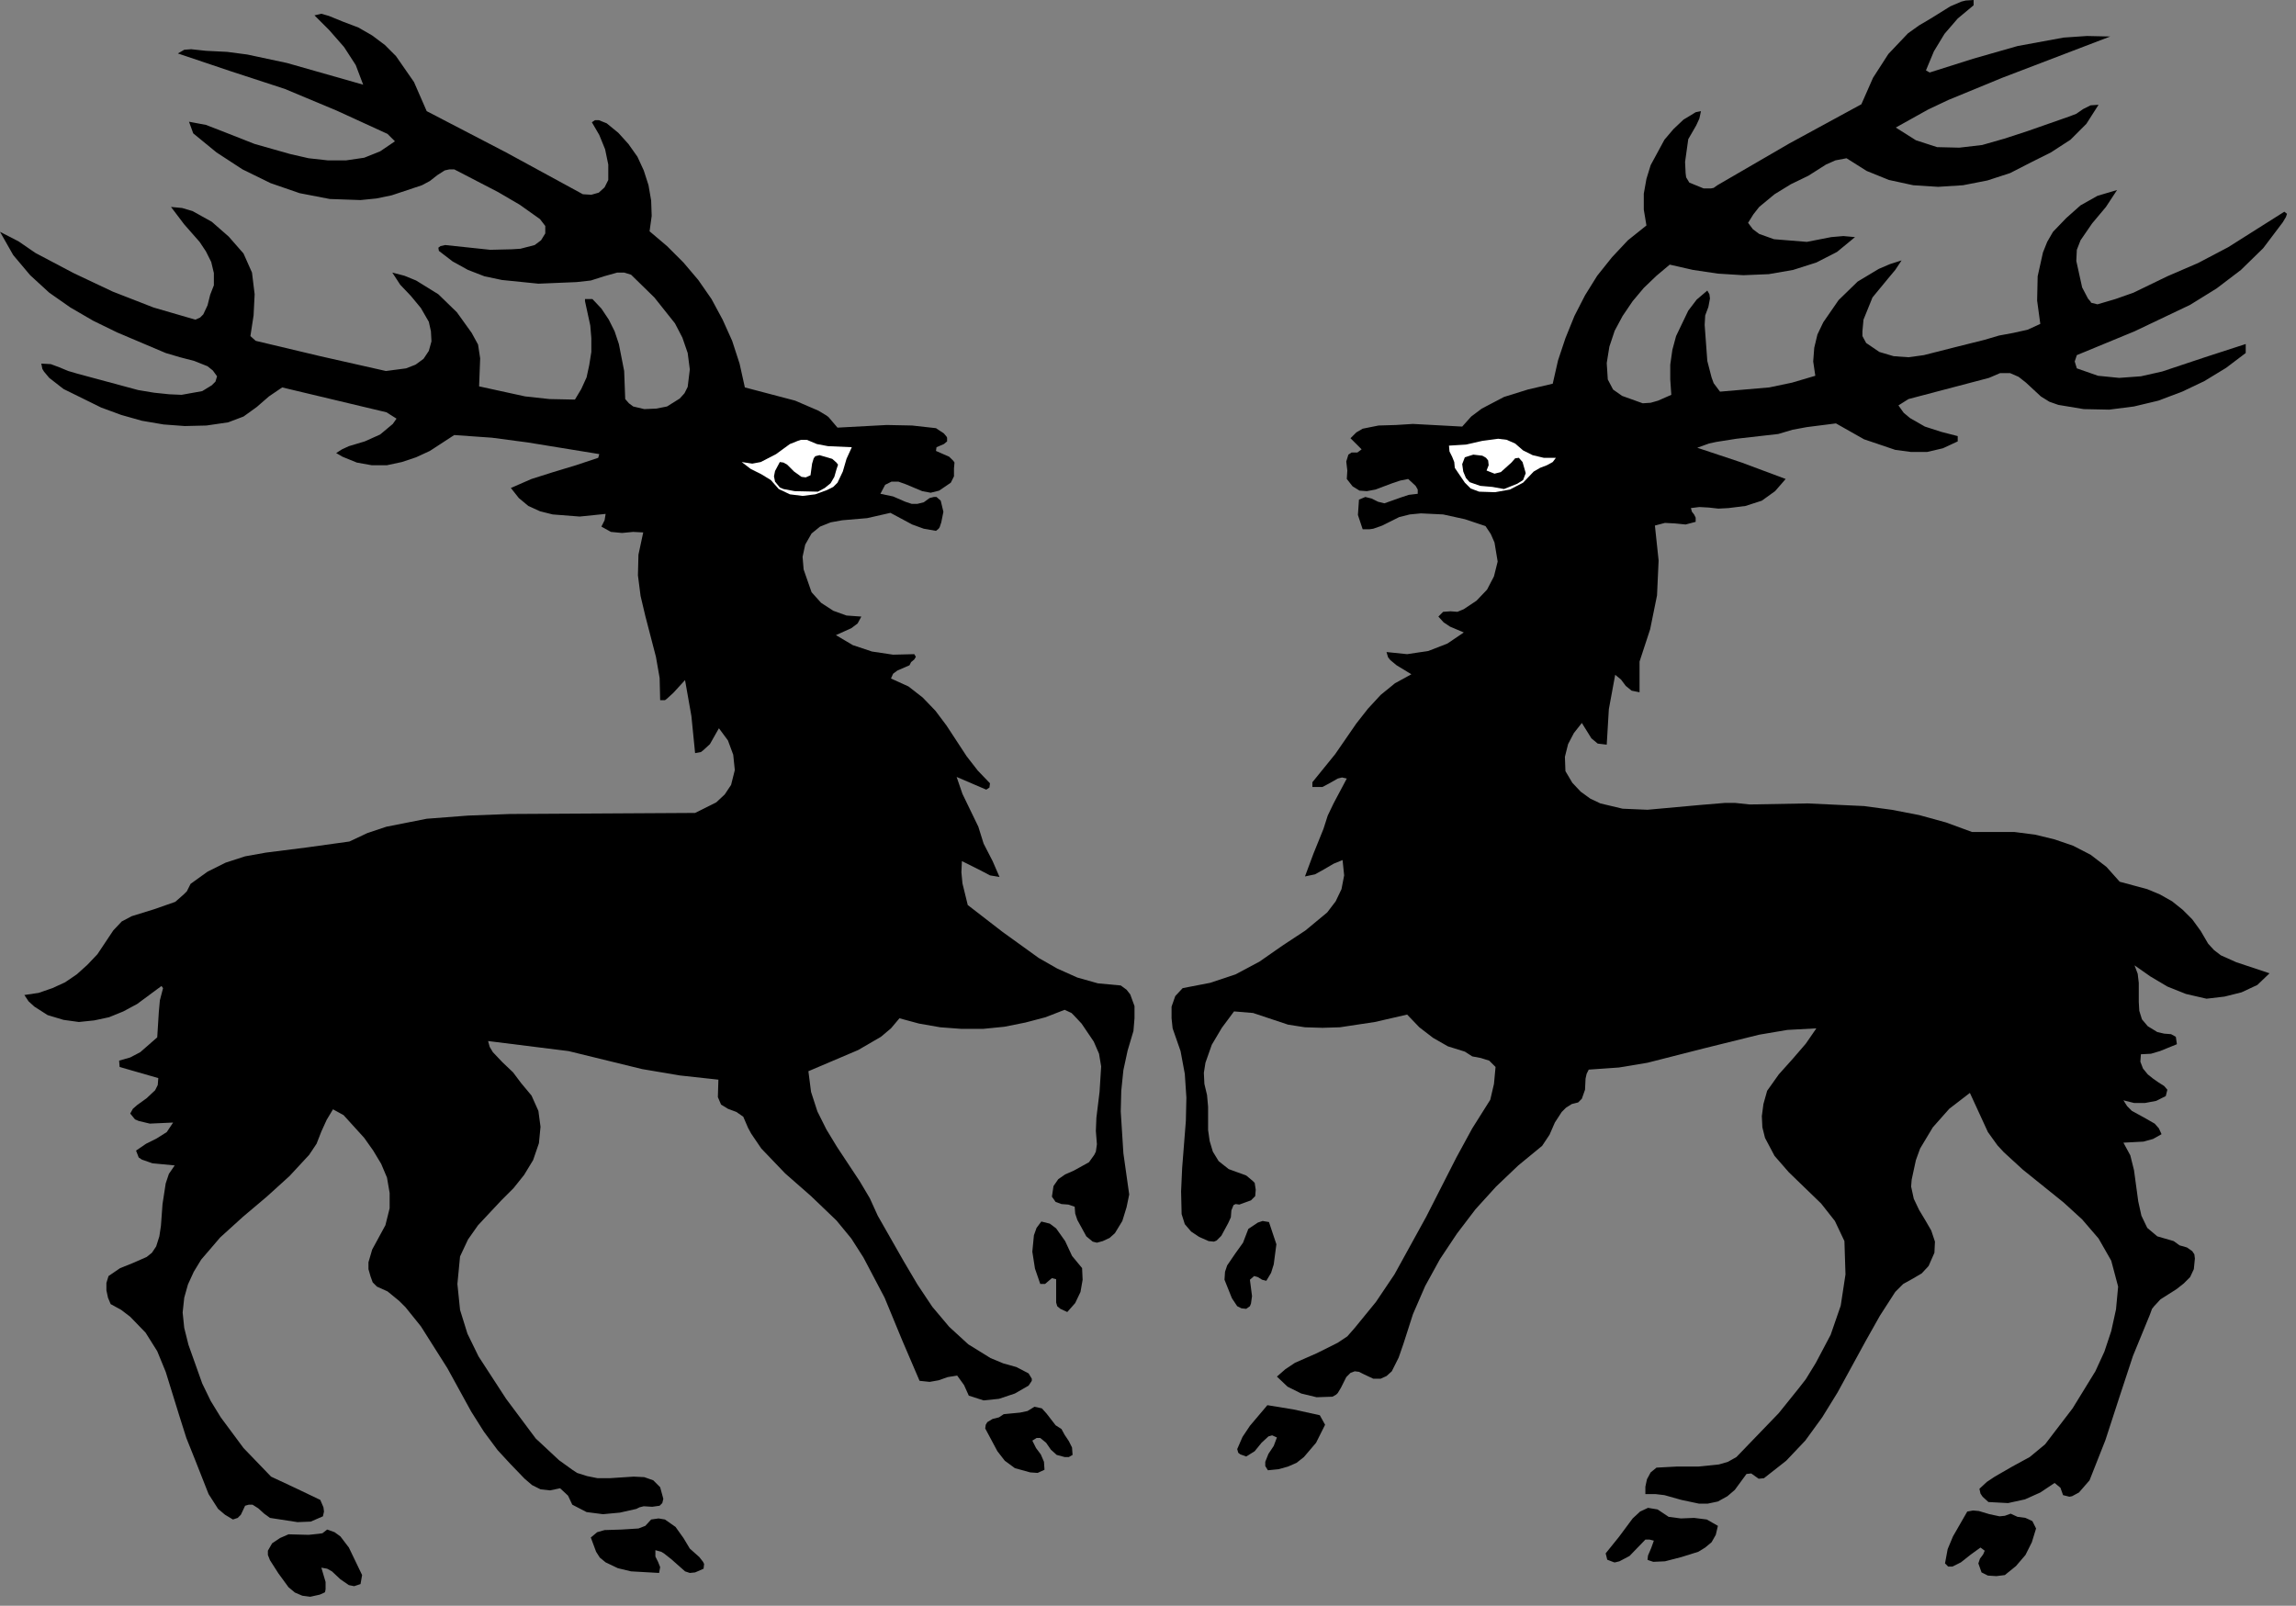
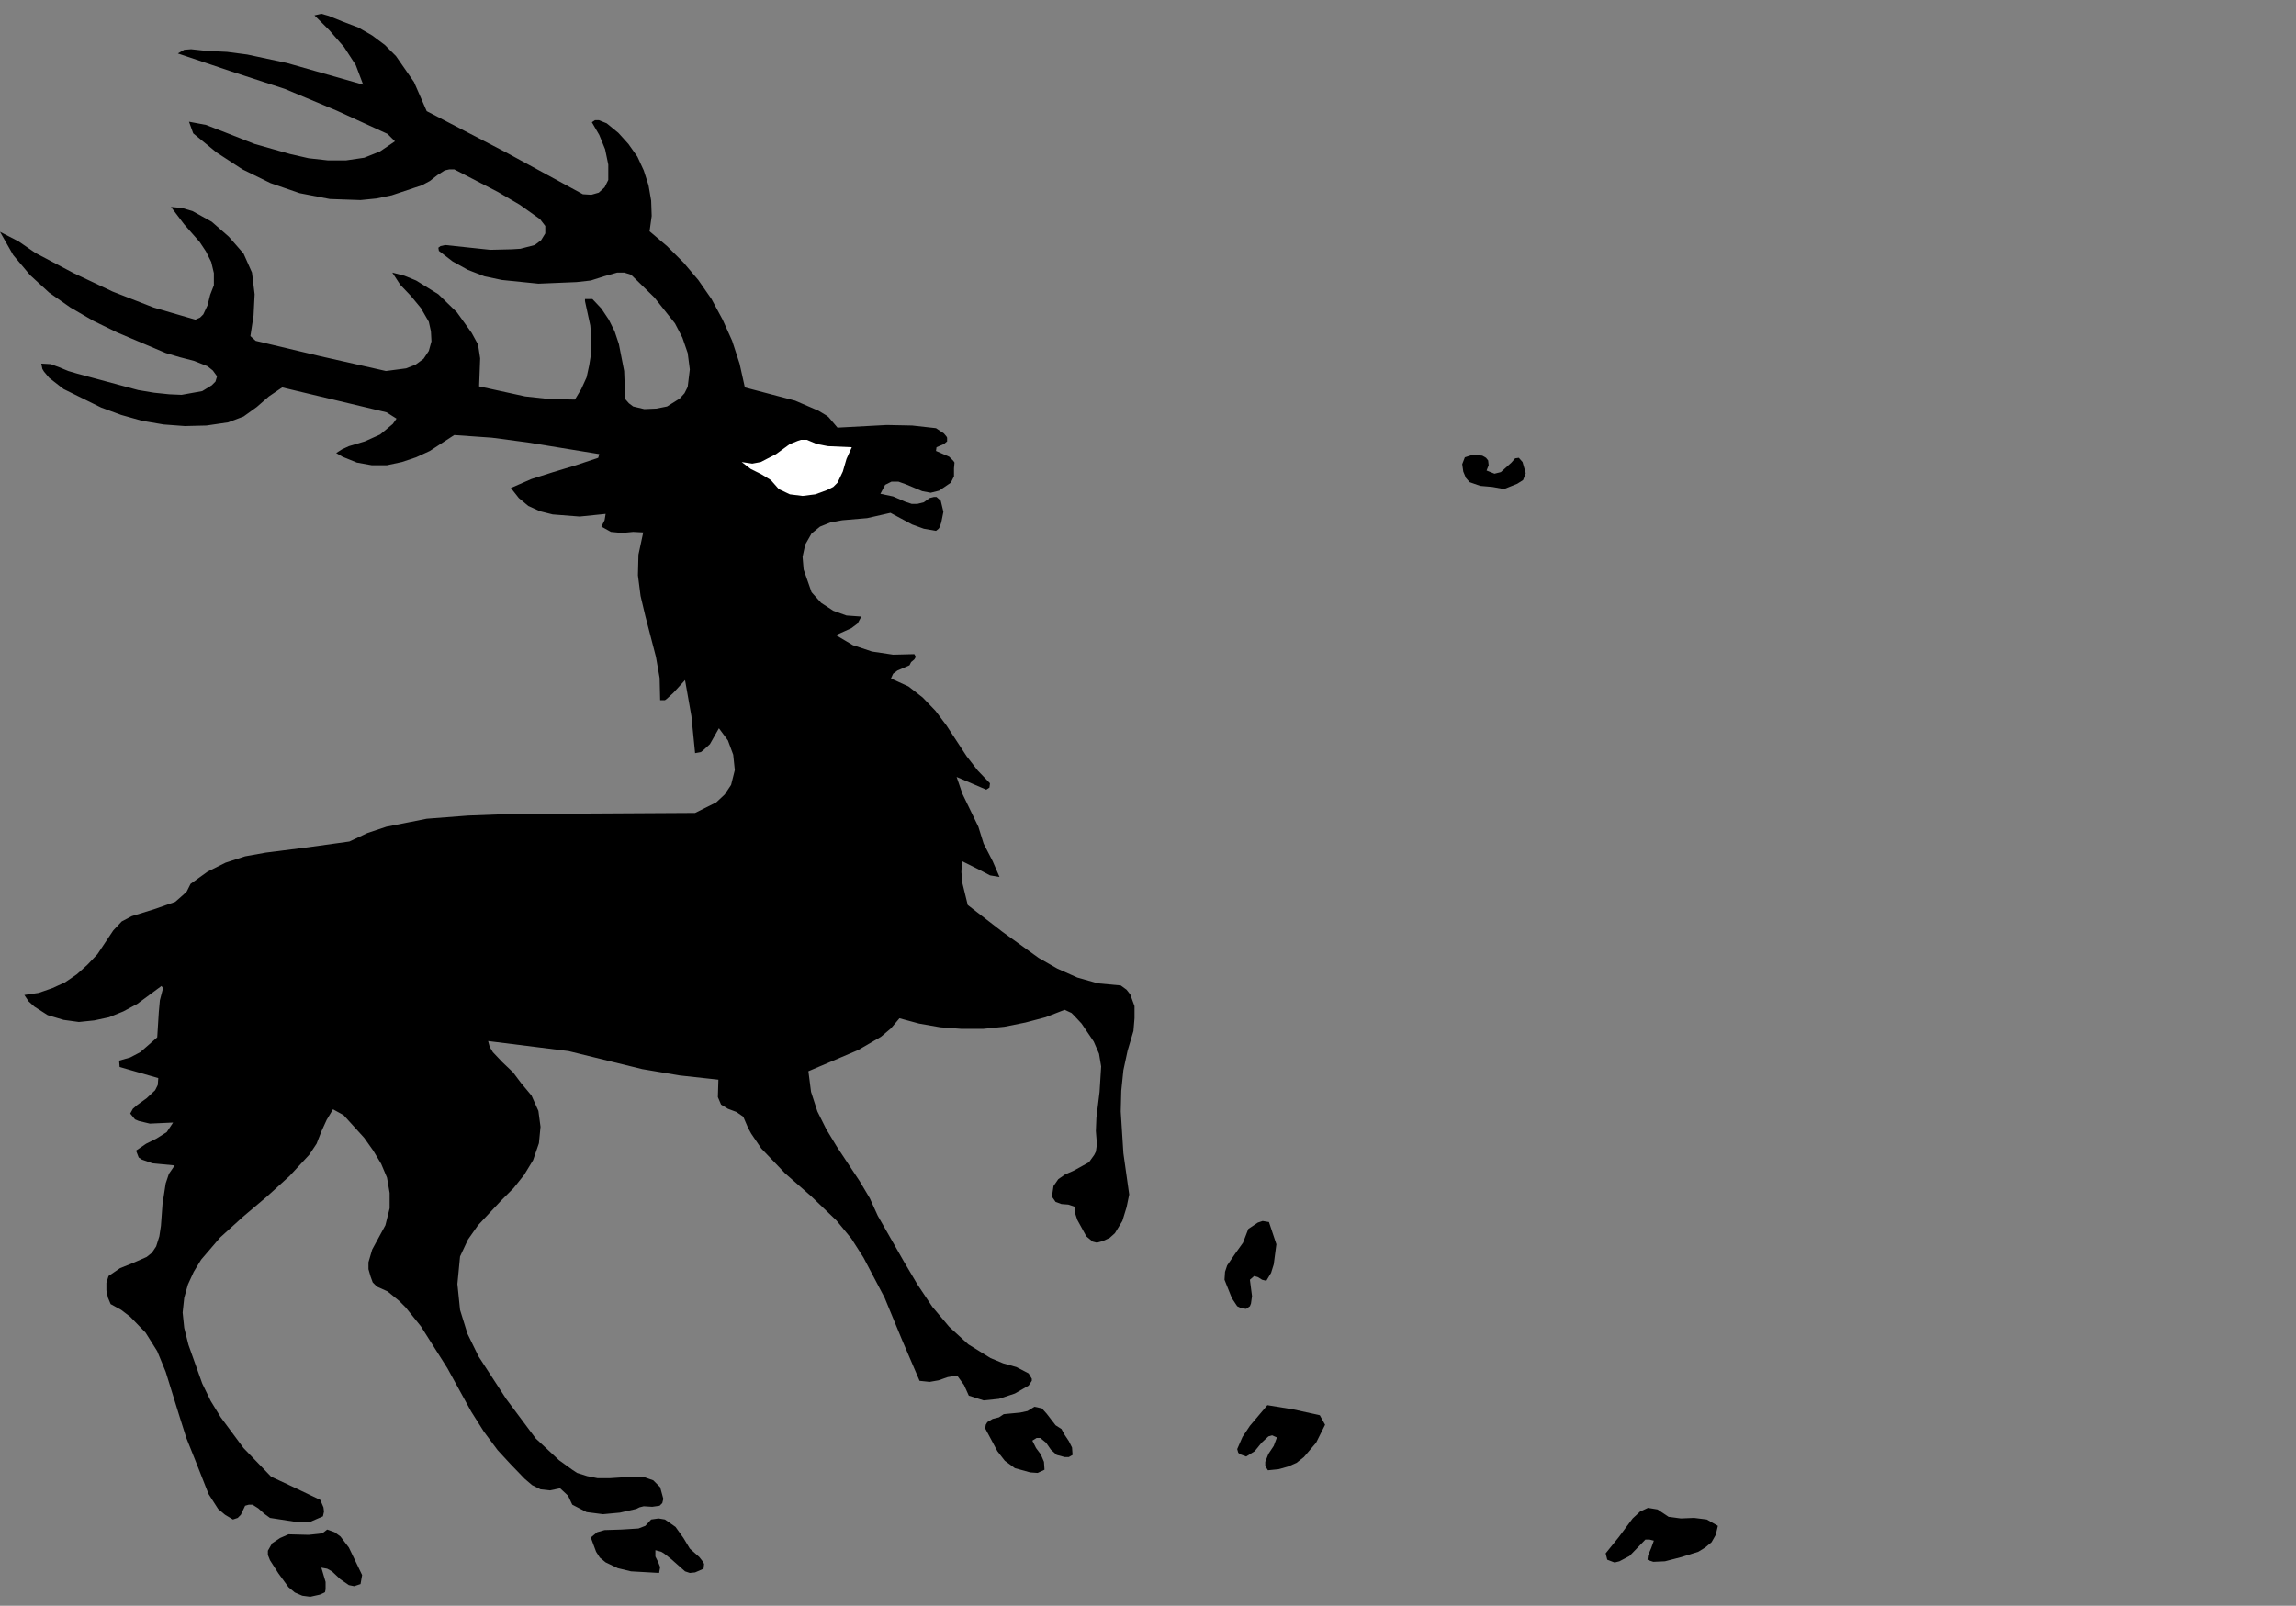
<svg xmlns="http://www.w3.org/2000/svg" xmlns:ns1="http://sodipodi.sourceforge.net/DTD/sodipodi-0.dtd" xmlns:ns2="http://www.inkscape.org/namespaces/inkscape" version="1.0" width="76.482mm" height="53.499mm" id="svg36" ns1:docname="CC000141.WMF">
  <rect width="100%" height="100%" fill="#808080" stroke="none" />
  <ns1:namedview pagecolor="#ffffff" bordercolor="#666666" borderopacity="1" objecttolerance="10" gridtolerance="10" guidetolerance="10" ns2:pageopacity="0" ns2:pageshadow="2" ns2:window-width="640" ns2:window-height="480" id="namedview38" />
  <defs id="defs6">
    <clipPath clipPathUnits="userSpaceOnUse" id="clipWmfPath1">
-       <path d="M 0,0 L 288.933,0 L 288.933,202.067 L 0,202.067 z" id="path2" />
+       <path d="M 0,0 L 288.933,0 L 288.933,202.067 L 0,202.067 " id="path2" />
    </clipPath>
    <pattern id="WMFhbasepattern" patternUnits="userSpaceOnUse" width="6" height="6" x="0" y="0" />
  </defs>
-   <path style="fill:#000000;fill-rule:nonzero;fill-opacity:1;stroke:none;" clip-path="url(#clipWmfPath1)" d="  M 248.476,0.666   L 246.476,2.333   L 244.81,4.265   L 243.477,6.465   L 242.477,8.864   L 242.944,9.13   L 248.409,7.398   L 254.008,5.798   L 259.807,4.732   L 262.739,4.532   L 265.672,4.598   L 252.075,9.797   L 245.277,12.596   L 242.744,13.795   L 238.678,16.061   L 241.211,17.661   L 243.877,18.527   L 246.676,18.594   L 249.542,18.261   L 252.342,17.461   L 255.208,16.528   L 260.54,14.662   L 261.406,14.329   L 262.273,13.729   L 263.206,13.262   L 264.206,13.196   L 262.673,15.595   L 260.673,17.594   L 258.207,19.194   L 255.674,20.46   L 253.075,21.793   L 250.209,22.726   L 247.143,23.326   L 244.01,23.526   L 240.878,23.326   L 237.812,22.659   L 235.012,21.526   L 232.48,19.927   L 231.08,20.193   L 229.88,20.726   L 227.681,22.126   L 225.481,23.192   L 223.415,24.459   L 221.482,26.058   L 220.749,26.991   L 220.083,28.057   L 220.682,28.857   L 221.482,29.457   L 223.348,30.123   L 227.481,30.457   L 230.547,29.857   L 232.08,29.724   L 233.546,29.857   L 231.28,31.723   L 228.681,33.056   L 225.748,33.989   L 222.682,34.522   L 219.483,34.655   L 216.283,34.455   L 213.151,33.989   L 210.218,33.322   L 208.552,34.722   L 206.952,36.255   L 205.553,37.921   L 204.286,39.787   L 203.286,41.653   L 202.62,43.652   L 202.287,45.718   L 202.42,47.784   L 203.086,49.05   L 204.22,49.85   L 206.819,50.783   L 207.819,50.717   L 208.752,50.45   L 210.418,49.717   L 210.285,47.784   L 210.285,45.918   L 210.551,44.052   L 211.018,42.319   L 212.551,39.12   L 213.617,37.721   L 214.95,36.588   L 215.217,37.054   L 215.284,37.588   L 215.084,38.654   L 214.684,39.72   L 214.617,40.92   L 214.95,45.452   L 215.484,47.518   L 215.75,48.251   L 216.55,49.317   L 222.749,48.784   L 225.615,48.184   L 228.547,47.318   L 228.281,45.518   L 228.414,43.786   L 228.814,42.119   L 229.547,40.587   L 231.48,37.788   L 233.879,35.455   L 236.545,33.856   L 237.945,33.256   L 239.411,32.789   L 238.612,33.989   L 237.612,35.188   L 235.746,37.454   L 234.613,40.253   L 234.479,41.72   L 234.479,42.319   L 234.946,43.186   L 236.612,44.319   L 238.412,44.852   L 240.278,44.985   L 242.211,44.719   L 246.143,43.719   L 249.876,42.786   L 251.675,42.253   L 253.475,41.92   L 255.274,41.52   L 256.874,40.787   L 256.474,37.854   L 256.541,34.789   L 257.207,31.79   L 257.741,30.457   L 258.474,29.19   L 260.14,27.458   L 261.94,25.858   L 264.072,24.659   L 266.539,23.925   L 265.139,26.058   L 263.406,28.124   L 261.94,30.257   L 261.473,31.456   L 261.406,32.856   L 262.14,36.188   L 262.873,37.588   L 263.206,37.987   L 263.273,38.121   L 264.072,38.321   L 266.339,37.654   L 268.605,36.855   L 272.87,34.789   L 276.736,33.122   L 280.535,31.123   L 287.6,26.658   L 287.934,26.924   L 287.8,27.324   L 287.4,27.991   L 284.934,31.256   L 282.135,33.989   L 279.069,36.321   L 275.736,38.387   L 268.738,41.72   L 261.473,44.719   L 261.206,45.518   L 261.473,46.385   L 264.139,47.318   L 266.805,47.584   L 269.538,47.384   L 272.204,46.785   L 277.603,44.985   L 282.735,43.319   L 282.735,44.452   L 280.269,46.318   L 277.536,47.984   L 274.737,49.317   L 271.737,50.45   L 268.671,51.183   L 265.539,51.583   L 262.339,51.516   L 259.14,50.983   L 258.007,50.583   L 256.941,49.917   L 255.074,48.184   L 254.141,47.451   L 253.075,46.985   L 251.809,46.985   L 250.409,47.584   L 240.278,50.25   L 239.012,51.05   L 239.678,51.983   L 240.478,52.649   L 242.344,53.716   L 244.41,54.382   L 246.476,54.915   L 246.476,55.582   L 244.61,56.448   L 242.611,56.915   L 240.611,56.915   L 238.612,56.648   L 234.679,55.315   L 231.147,53.316   L 227.481,53.782   L 225.681,54.115   L 223.882,54.649   L 218.616,55.248   L 216.083,55.648   L 215.15,55.848   L 213.684,56.381   L 219.283,58.247   L 224.815,60.313   L 223.482,61.846   L 221.815,63.046   L 219.749,63.712   L 217.616,63.979   L 216.35,64.046   L 215.15,63.912   L 213.951,63.846   L 212.884,63.979   L 213.018,64.445   L 213.284,64.779   L 213.484,65.179   L 213.484,65.712   L 212.218,66.045   L 210.885,65.912   L 209.618,65.845   L 208.352,66.178   L 208.819,70.577   L 208.619,74.975   L 207.752,79.241   L 206.419,83.306   L 206.419,87.171   L 205.419,86.971   L 204.686,86.372   L 204.086,85.572   L 203.353,84.972   L 202.553,89.304   L 202.287,93.769   L 201.154,93.636   L 200.354,92.969   L 199.154,91.037   L 198.154,92.303   L 197.421,93.702   L 197.021,95.302   L 197.088,97.101   L 197.954,98.567   L 199.021,99.7   L 200.22,100.567   L 201.487,101.167   L 204.286,101.833   L 207.419,101.966   L 214.017,101.367   L 217.217,101.1   L 218.416,101.1   L 220.283,101.3   L 227.548,101.167   L 234.679,101.5   L 238.145,101.966   L 241.611,102.633   L 245.01,103.566   L 248.276,104.765   L 253.608,104.765   L 256.208,105.099   L 258.674,105.698   L 261.006,106.498   L 263.206,107.631   L 265.205,109.164   L 266.872,111.03   L 270.338,111.963   L 271.937,112.63   L 273.47,113.496   L 274.803,114.562   L 276.003,115.762   L 277.069,117.228   L 278.003,118.827   L 278.736,119.627   L 279.602,120.294   L 281.535,121.16   L 285.734,122.56   L 284.201,124.026   L 282.202,124.959   L 280.069,125.492   L 277.803,125.759   L 275.203,125.159   L 272.87,124.226   L 270.738,122.959   L 268.738,121.56   L 269.138,122.626   L 269.271,123.759   L 269.271,126.158   L 269.338,127.291   L 269.671,128.358   L 270.404,129.224   L 271.604,129.957   L 272.47,130.157   L 273.337,130.224   L 273.937,130.557   L 274.07,131.49   L 271.937,132.356   L 270.804,132.69   L 269.538,132.756   L 269.471,133.689   L 269.804,134.556   L 270.404,135.289   L 271.071,135.822   L 271.737,136.288   L 272.47,136.755   L 272.87,137.221   L 272.67,138.021   L 271.471,138.621   L 270.071,138.888   L 268.671,138.888   L 267.338,138.554   L 267.805,139.287   L 268.405,139.887   L 269.871,140.687   L 271.271,141.487   L 271.804,142.086   L 272.137,142.82   L 271.071,143.419   L 269.871,143.753   L 267.338,143.886   L 268.205,145.485   L 268.671,147.351   L 269.205,151.283   L 269.604,153.083   L 270.338,154.616   L 271.604,155.682   L 273.67,156.282   L 274.403,156.815   L 275.336,157.082   L 276.003,157.548   L 276.27,157.948   L 276.336,158.481   L 276.203,159.814   L 275.736,160.814   L 274.937,161.613   L 274.003,162.346   L 272.004,163.613   L 271.204,164.479   L 270.938,164.812   L 270.671,165.545   L 268.538,170.744   L 266.805,176.009   L 265.072,181.34   L 263.073,186.405   L 261.74,187.938   L 260.873,188.405   L 260.54,188.471   L 259.74,188.271   L 259.407,187.338   L 258.674,186.738   L 256.874,187.938   L 254.941,188.804   L 252.808,189.271   L 250.342,189.138   L 249.609,188.471   L 249.342,188.071   L 249.209,187.471   L 250.142,186.605   L 251.142,185.939   L 253.342,184.672   L 255.541,183.473   L 257.474,181.873   L 260.94,177.342   L 263.806,172.676   L 264.939,170.211   L 265.805,167.611   L 266.405,164.879   L 266.672,162.013   L 265.805,158.748   L 264.206,155.949   L 262.14,153.549   L 259.807,151.417   L 254.675,147.285   L 252.275,145.085   L 251.475,144.219   L 250.276,142.553   L 248.009,137.621   L 245.41,139.621   L 243.344,141.953   L 241.744,144.619   L 241.211,146.085   L 240.878,147.618   L 240.678,148.551   L 240.611,149.417   L 240.944,150.95   L 241.611,152.35   L 242.411,153.683   L 243.144,154.949   L 243.61,156.348   L 243.544,157.748   L 242.811,159.414   L 241.944,160.347   L 240.811,161.014   L 239.611,161.68   L 238.612,162.68   L 236.679,165.679   L 234.879,168.878   L 231.347,175.342   L 229.414,178.474   L 227.281,181.407   L 224.881,183.939   L 222.082,186.139   L 221.416,186.205   L 220.949,185.872   L 220.482,185.539   L 219.883,185.605   L 218.416,187.605   L 217.483,188.405   L 216.283,189.071   L 215.017,189.338   L 213.884,189.338   L 211.685,188.871   L 209.552,188.271   L 208.419,188.138   L 207.152,188.138   L 207.152,187.205   L 207.352,186.272   L 207.819,185.406   L 208.552,184.806   L 211.085,184.672   L 213.817,184.672   L 216.417,184.406   L 217.55,184.073   L 218.616,183.473   L 223.948,177.941   L 226.414,174.876   L 227.348,173.676   L 228.614,171.61   L 230.48,168.078   L 231.747,164.412   L 232.346,160.48   L 232.213,156.282   L 231.013,153.749   L 229.28,151.55   L 225.215,147.618   L 223.415,145.552   L 222.215,143.286   L 221.882,141.953   L 221.815,140.554   L 222.015,139.021   L 222.482,137.355   L 223.948,135.289   L 225.681,133.356   L 227.348,131.423   L 228.681,129.491   L 225.015,129.691   L 221.482,130.29   L 214.484,132.023   L 207.419,133.823   L 203.82,134.422   L 200.021,134.689   L 199.754,135.222   L 199.621,135.822   L 199.554,137.221   L 199.154,138.354   L 198.688,138.821   L 197.888,139.021   L 197.155,139.487   L 196.621,140.02   L 195.755,141.353   L 195.088,142.886   L 194.155,144.286   L 191.156,146.752   L 188.357,149.417   L 185.757,152.283   L 183.424,155.349   L 181.292,158.548   L 179.425,161.947   L 177.892,165.479   L 176.693,169.211   L 176.093,170.944   L 175.226,172.676   L 174.56,173.276   L 173.827,173.609   L 172.893,173.609   L 171.76,173.076   L 171.094,172.743   L 170.561,172.676   L 170.027,172.876   L 169.494,173.409   L 168.828,174.742   L 168.428,175.409   L 168.228,175.609   L 167.761,175.875   L 165.762,175.942   L 163.829,175.475   L 162.096,174.609   L 160.763,173.343   L 161.829,172.41   L 163.029,171.61   L 165.762,170.41   L 168.428,169.078   L 169.628,168.278   L 170.561,167.212   L 173.227,163.946   L 175.56,160.48   L 179.559,153.216   L 183.358,145.752   L 185.357,142.086   L 187.623,138.488   L 188.09,136.488   L 188.29,134.356   L 187.49,133.556   L 186.424,133.223   L 185.357,133.023   L 184.424,132.423   L 182.291,131.757   L 180.425,130.69   L 178.692,129.357   L 177.159,127.758   L 173.093,128.691   L 168.694,129.357   L 166.495,129.424   L 164.295,129.357   L 162.163,129.024   L 160.163,128.358   L 157.764,127.558   L 155.364,127.358   L 153.831,129.424   L 152.565,131.557   L 151.765,133.823   L 151.565,135.089   L 151.632,136.488   L 151.965,137.888   L 152.098,139.354   L 152.098,142.286   L 152.298,143.686   L 152.698,145.019   L 153.431,146.218   L 154.698,147.218   L 156.897,148.018   L 157.697,148.684   L 157.964,148.951   L 158.097,149.817   L 158.03,150.617   L 157.497,151.15   L 156.031,151.683   L 155.564,151.617   L 155.298,151.75   L 155.031,152.416   L 154.964,153.283   L 154.631,154.016   L 153.765,155.615   L 153.165,156.215   L 152.831,156.348   L 152.165,156.282   L 150.965,155.749   L 149.965,155.082   L 149.166,154.149   L 148.766,152.883   L 148.699,150.017   L 148.832,147.085   L 149.299,141.153   L 149.366,138.221   L 149.166,135.222   L 148.632,132.356   L 147.633,129.491   L 147.499,128.224   L 147.499,126.758   L 147.966,125.425   L 148.899,124.426   L 152.365,123.759   L 155.564,122.693   L 158.563,121.093   L 161.429,119.094   L 164.362,117.161   L 167.095,114.895   L 168.161,113.496   L 168.894,111.963   L 169.228,110.23   L 169.028,108.298   L 167.895,108.764   L 166.762,109.431   L 165.562,110.097   L 164.295,110.364   L 165.362,107.498   L 166.628,104.366   L 167.161,102.699   L 167.895,101.167   L 169.561,98.034   L 168.961,97.901   L 168.428,98.034   L 167.495,98.567   L 166.495,99.101   L 165.229,99.101   L 165.229,98.501   L 168.095,94.969   L 170.761,91.103   L 172.227,89.237   L 173.827,87.504   L 175.626,86.038   L 177.692,84.905   L 175.826,83.772   L 175.026,83.106   L 174.76,82.773   L 174.56,82.106   L 177.159,82.373   L 179.825,81.973   L 182.225,81.04   L 184.291,79.64   L 182.558,78.907   L 181.758,78.374   L 181.092,77.641   L 181.691,77.041   L 182.625,76.975   L 183.491,77.041   L 184.291,76.708   L 185.89,75.642   L 187.223,74.242   L 188.09,72.576   L 188.556,70.71   L 188.157,68.311   L 187.69,67.244   L 187.024,66.245   L 184.424,65.378   L 181.691,64.779   L 178.892,64.645   L 177.492,64.779   L 176.159,65.112   L 174.027,66.178   L 172.893,66.578   L 172.427,66.645   L 171.56,66.645   L 170.961,64.845   L 171.094,62.913   L 171.894,62.579   L 172.694,62.779   L 173.493,63.179   L 174.293,63.379   L 176.359,62.646   L 177.359,62.313   L 178.492,62.179   L 178.492,61.646   L 178.226,61.18   L 177.292,60.313   L 176.293,60.513   L 175.293,60.847   L 173.16,61.646   L 172.094,61.846   L 171.161,61.78   L 170.294,61.246   L 169.561,60.313   L 169.628,59.247   L 169.494,58.114   L 169.761,57.248   L 170.161,56.981   L 170.894,56.981   L 171.427,56.581   L 170.027,55.182   L 170.761,54.449   L 171.56,53.982   L 173.56,53.582   L 175.759,53.516   L 177.892,53.382   L 184.091,53.716   L 185.224,52.449   L 186.557,51.45   L 189.356,49.984   L 192.356,49.05   L 195.488,48.317   L 196.155,45.385   L 197.088,42.586   L 198.221,39.787   L 199.554,37.188   L 201.087,34.722   L 202.953,32.389   L 204.953,30.257   L 207.286,28.391   L 206.952,26.391   L 206.952,24.392   L 207.286,22.526   L 207.819,20.793   L 209.552,17.594   L 210.685,16.261   L 211.951,15.062   L 212.951,14.462   L 213.484,14.129   L 214.151,13.995   L 213.951,14.928   L 213.551,15.795   L 212.551,17.528   L 212.151,20.393   L 212.218,21.793   L 212.284,22.326   L 212.684,22.992   L 214.484,23.726   L 215.417,23.726   L 215.75,23.659   L 216.217,23.326   L 225.281,18.061   L 234.346,13.129   L 235.812,9.797   L 237.745,6.798   L 240.211,4.199   L 241.611,3.199   L 243.077,2.333   L 245.543,0.8   L 246.943,0.2   L 247.476,0.067   L 248.476,0   L 248.476,0.666  z " id="path8" />
  <path style="fill:#000000;fill-rule:nonzero;fill-opacity:1;stroke:none;" clip-path="url(#clipWmfPath1)" d="  M 53.721,13.995   L 63.719,19.194   L 73.383,24.459   L 74.449,24.525   L 75.383,24.259   L 76.116,23.592   L 76.582,22.659   L 76.582,20.726   L 76.182,18.794   L 75.449,16.994   L 74.516,15.395   L 74.916,15.128   L 75.383,15.128   L 76.382,15.528   L 77.849,16.728   L 79.115,18.127   L 80.248,19.727   L 81.048,21.46   L 81.648,23.326   L 81.981,25.258   L 82.048,27.191   L 81.781,29.124   L 83.981,30.99   L 86.047,33.056   L 87.913,35.255   L 89.579,37.654   L 90.979,40.253   L 92.179,42.919   L 93.112,45.785   L 93.778,48.784   L 100.11,50.45   L 103.043,51.716   L 104.043,52.316   L 104.309,52.516   L 105.442,53.849   L 111.641,53.516   L 114.84,53.582   L 117.839,53.916   L 118.839,54.582   L 119.173,54.982   L 119.239,55.115   L 119.239,55.582   L 118.839,55.915   L 118.373,56.115   L 117.906,56.315   L 117.839,56.781   L 119.506,57.514   L 120.039,58.048   L 120.172,58.247   L 120.106,58.981   L 120.106,59.98   L 119.706,60.78   L 118.239,61.78   L 117.173,62.046   L 116.107,61.846   L 114.04,60.98   L 113.107,60.647   L 112.241,60.647   L 111.441,61.047   L 110.841,62.179   L 112.441,62.513   L 113.974,63.179   L 114.774,63.446   L 115.507,63.446   L 116.306,63.246   L 117.04,62.713   L 117.573,62.579   L 117.906,62.579   L 118.439,63.046   L 118.773,64.445   L 118.506,65.778   L 118.306,66.378   L 118.173,66.578   L 117.839,66.845   L 116.306,66.578   L 114.84,66.045   L 112.107,64.579   L 109.175,65.245   L 106.042,65.512   L 104.576,65.778   L 103.243,66.311   L 102.176,67.178   L 101.377,68.577   L 101.043,70.11   L 101.177,71.71   L 102.176,74.575   L 103.376,75.908   L 104.909,76.908   L 106.575,77.508   L 108.442,77.641   L 107.975,78.507   L 107.175,79.107   L 105.242,79.974   L 107.375,81.24   L 109.775,82.04   L 112.441,82.439   L 115.107,82.373   L 115.307,82.706   L 115.107,83.039   L 114.707,83.373   L 114.507,83.772   L 112.974,84.439   L 112.441,84.839   L 112.174,85.438   L 114.374,86.438   L 116.173,87.838   L 117.773,89.504   L 119.173,91.37   L 121.705,95.235   L 123.105,97.035   L 124.638,98.634   L 124.571,99.167   L 124.171,99.434   L 120.439,97.834   L 121.172,99.967   L 122.172,102.033   L 123.172,104.099   L 123.838,106.232   L 124.971,108.431   L 125.838,110.43   L 124.638,110.23   L 123.505,109.631   L 121.105,108.431   L 121.039,109.83   L 121.172,111.23   L 121.839,113.962   L 126.238,117.361   L 130.77,120.627   L 133.103,121.96   L 135.635,123.093   L 138.235,123.826   L 141.101,124.092   L 141.834,124.626   L 142.301,125.225   L 142.834,126.692   L 142.834,128.224   L 142.7,129.824   L 141.967,132.29   L 141.434,134.756   L 141.167,137.355   L 141.101,139.954   L 141.434,145.219   L 142.167,150.417   L 141.834,152.017   L 141.301,153.749   L 140.368,155.282   L 139.701,155.882   L 138.835,156.282   L 138.101,156.482   L 137.568,156.348   L 136.768,155.682   L 135.635,153.616   L 135.369,152.816   L 135.302,151.95   L 134.502,151.683   L 133.636,151.617   L 132.903,151.35   L 132.436,150.684   L 132.636,149.351   L 133.236,148.484   L 134.102,147.885   L 135.169,147.418   L 137.102,146.352   L 137.768,145.419   L 137.968,145.019   L 138.101,144.086   L 137.968,142.42   L 138.035,140.754   L 138.435,137.488   L 138.635,134.289   L 138.368,132.69   L 137.702,131.157   L 136.169,128.891   L 135.235,127.891   L 134.902,127.558   L 134.036,127.158   L 131.636,128.091   L 129.104,128.758   L 126.438,129.291   L 123.771,129.557   L 121.039,129.557   L 118.373,129.357   L 115.707,128.891   L 113.241,128.224   L 112.174,129.491   L 110.908,130.557   L 108.042,132.223   L 101.777,134.889   L 102.11,137.488   L 102.91,139.954   L 104.043,142.22   L 105.376,144.419   L 108.242,148.751   L 109.508,150.884   L 110.508,153.083   L 113.774,158.814   L 115.507,161.747   L 117.373,164.546   L 119.506,167.078   L 121.905,169.278   L 124.705,171.01   L 126.304,171.677   L 127.97,172.143   L 129.503,172.943   L 129.903,173.609   L 129.903,173.876   L 129.503,174.476   L 127.771,175.475   L 125.771,176.142   L 123.838,176.342   L 121.972,175.742   L 121.372,174.409   L 120.506,173.21   L 119.306,173.409   L 118.173,173.809   L 117.04,174.009   L 115.773,173.876   L 113.574,168.744   L 111.374,163.413   L 108.708,158.348   L 107.175,155.949   L 105.309,153.683   L 102.11,150.617   L 98.844,147.751   L 95.845,144.619   L 94.578,142.753   L 94.178,142.02   L 93.578,140.62   L 92.712,140.02   L 91.646,139.621   L 90.779,139.087   L 90.379,138.154   L 90.446,135.955   L 85.58,135.422   L 80.848,134.622   L 71.583,132.356   L 61.452,131.09   L 61.652,131.823   L 62.052,132.49   L 63.252,133.756   L 64.585,135.022   L 65.585,136.355   L 66.918,137.954   L 67.784,139.887   L 68.051,141.887   L 67.851,143.953   L 67.118,146.085   L 65.985,147.951   L 64.652,149.617   L 63.119,151.15   L 60.186,154.282   L 58.92,156.082   L 57.92,158.214   L 57.587,161.68   L 57.92,164.946   L 58.853,167.945   L 60.253,170.81   L 63.719,176.142   L 67.451,181.14   L 70.384,183.873   L 72.05,185.072   L 72.65,185.472   L 73.916,185.872   L 75.249,186.139   L 76.716,186.139   L 79.782,185.939   L 81.115,186.005   L 82.248,186.405   L 83.114,187.272   L 83.514,188.738   L 83.381,189.271   L 83.048,189.604   L 82.114,189.737   L 81.048,189.671   L 80.515,189.804   L 80.115,190.004   L 78.049,190.471   L 75.916,190.67   L 73.85,190.404   L 72.05,189.471   L 71.517,188.338   L 70.517,187.405   L 69.251,187.671   L 68.051,187.538   L 66.985,187.005   L 66.051,186.205   L 64.252,184.339   L 62.652,182.606   L 60.919,180.274   L 59.32,177.741   L 56.32,172.277   L 52.988,167.012   L 51.055,164.612   L 50.255,163.813   L 48.789,162.613   L 47.456,162.013   L 46.923,161.48   L 46.656,160.747   L 46.389,159.814   L 46.389,158.948   L 46.856,157.348   L 48.522,154.282   L 49.055,152.15   L 49.055,150.217   L 48.722,148.284   L 47.989,146.552   L 46.989,144.886   L 45.856,143.286   L 43.257,140.42   L 41.924,139.687   L 41.124,141.02   L 40.457,142.486   L 39.857,144.019   L 38.924,145.419   L 36.458,148.084   L 33.592,150.684   L 30.593,153.216   L 27.727,155.815   L 25.327,158.614   L 24.394,160.147   L 23.661,161.747   L 23.195,163.413   L 22.995,165.279   L 23.195,167.212   L 23.728,169.344   L 25.461,174.209   L 26.527,176.408   L 27.794,178.474   L 30.66,182.34   L 34.125,185.939   L 37.258,187.405   L 40.324,188.871   L 40.724,189.804   L 40.791,190.337   L 40.657,190.937   L 39.124,191.603   L 37.458,191.67   L 33.992,191.137   L 33.259,190.604   L 32.526,189.937   L 31.793,189.471   L 31.326,189.471   L 30.86,189.604   L 30.326,190.737   L 29.926,191.137   L 29.327,191.337   L 28.327,190.737   L 27.46,190.004   L 26.261,188.138   L 24.528,183.739   L 23.461,181.074   L 22.595,178.341   L 20.862,172.743   L 19.795,170.144   L 18.329,167.811   L 16.396,165.812   L 15.263,164.946   L 13.93,164.213   L 13.597,163.413   L 13.397,162.48   L 13.397,161.547   L 13.664,160.68   L 15.13,159.681   L 16.796,159.014   L 18.462,158.281   L 19.129,157.748   L 19.662,156.948   L 20.062,155.682   L 20.262,154.349   L 20.462,151.617   L 20.862,149.018   L 21.262,147.818   L 21.995,146.752   L 19.196,146.485   L 17.863,146.019   L 17.463,145.752   L 17.129,144.886   L 18.396,144.019   L 19.729,143.353   L 20.995,142.553   L 21.795,141.353   L 18.862,141.487   L 17.463,141.153   L 16.996,140.954   L 16.396,140.22   L 16.729,139.621   L 17.263,139.154   L 18.462,138.288   L 19.529,137.288   L 19.862,136.622   L 19.929,135.755   L 15.063,134.356   L 14.997,133.556   L 16.396,133.156   L 17.663,132.49   L 19.795,130.624   L 19.995,127.425   L 20.129,125.958   L 20.529,124.426   L 20.329,124.159   L 17.263,126.425   L 15.53,127.358   L 13.73,128.091   L 11.864,128.491   L 9.931,128.691   L 7.998,128.424   L 5.999,127.825   L 4.332,126.758   L 3.599,126.092   L 3.066,125.292   L 4.866,125.025   L 6.598,124.426   L 8.198,123.693   L 9.664,122.693   L 10.997,121.493   L 12.264,120.16   L 14.263,117.161   L 15.33,116.028   L 16.596,115.362   L 19.396,114.496   L 22.062,113.563   L 23.128,112.63   L 23.528,112.23   L 23.994,111.297   L 26.127,109.764   L 28.393,108.631   L 30.86,107.831   L 33.459,107.365   L 38.724,106.698   L 43.99,105.965   L 46.256,104.899   L 48.655,104.099   L 53.721,103.099   L 58.92,102.699   L 64.185,102.5   L 87.513,102.366   L 90.179,101.033   L 91.246,100.034   L 92.045,98.834   L 92.512,96.968   L 92.312,95.035   L 91.646,93.236   L 90.512,91.703   L 89.379,93.702   L 88.58,94.436   L 88.246,94.702   L 87.513,94.835   L 87.047,90.17   L 86.247,85.638   L 84.78,87.238   L 83.981,87.971   L 83.714,88.171   L 83.114,88.171   L 83.048,85.372   L 82.581,82.706   L 81.248,77.574   L 80.648,75.042   L 80.315,72.443   L 80.381,69.844   L 80.981,67.045   L 79.715,66.978   L 78.315,67.111   L 76.916,66.978   L 75.716,66.311   L 76.116,65.512   L 76.249,64.712   L 72.983,65.045   L 69.584,64.779   L 67.984,64.379   L 66.518,63.712   L 65.318,62.713   L 64.318,61.446   L 66.918,60.313   L 69.651,59.447   L 72.517,58.581   L 75.316,57.648   L 75.449,57.181   L 66.451,55.715   L 61.919,55.115   L 57.187,54.782   L 54.121,56.781   L 52.388,57.581   L 50.588,58.181   L 48.722,58.581   L 46.789,58.581   L 44.923,58.247   L 43.123,57.514   L 42.324,57.048   L 43.057,56.581   L 43.923,56.181   L 45.923,55.582   L 47.856,54.715   L 49.455,53.382   L 49.922,52.716   L 48.655,51.916   L 35.525,48.784   L 33.859,49.917   L 32.326,51.25   L 30.66,52.449   L 28.727,53.182   L 25.994,53.582   L 23.261,53.649   L 20.595,53.449   L 17.863,52.983   L 15.263,52.249   L 12.73,51.316   L 7.998,48.984   L 6.199,47.584   L 5.532,46.785   L 5.332,46.451   L 5.199,45.785   L 6.399,45.852   L 7.465,46.251   L 8.598,46.718   L 9.731,47.051   L 17.396,49.117   L 19.396,49.45   L 21.328,49.65   L 22.861,49.717   L 25.461,49.25   L 26.661,48.517   L 27.127,48.051   L 27.327,47.384   L 26.794,46.651   L 26.127,46.118   L 24.461,45.452   L 22.661,44.985   L 20.862,44.452   L 14.73,41.853   L 11.731,40.387   L 8.865,38.721   L 6.199,36.855   L 3.799,34.655   L 1.666,32.123   L 0,29.19   L 2.333,30.39   L 4.466,31.856   L 9.265,34.389   L 14.197,36.721   L 19.329,38.721   L 24.594,40.253   L 25.194,39.987   L 25.594,39.587   L 26.127,38.454   L 26.461,37.121   L 26.927,35.921   L 26.927,34.389   L 26.594,32.989   L 25.927,31.656   L 25.128,30.457   L 23.195,28.257   L 21.528,26.058   L 22.928,26.191   L 24.261,26.591   L 26.661,27.924   L 28.793,29.79   L 30.66,31.923   L 31.726,34.322   L 32.059,37.054   L 31.926,39.72   L 31.526,42.319   L 32.193,42.919   L 40.324,44.852   L 48.589,46.718   L 51.122,46.385   L 52.321,45.918   L 53.321,45.185   L 53.988,44.185   L 54.321,42.986   L 54.254,41.72   L 53.988,40.52   L 52.988,38.787   L 51.721,37.254   L 50.388,35.855   L 49.389,34.322   L 50.922,34.722   L 52.388,35.322   L 55.187,37.054   L 57.52,39.32   L 59.386,41.92   L 60.186,43.386   L 60.453,45.118   L 60.319,48.651   L 66.118,49.917   L 69.184,50.25   L 72.383,50.317   L 73.183,48.984   L 73.85,47.518   L 74.183,45.985   L 74.449,44.319   L 74.449,42.586   L 74.316,40.986   L 73.65,37.921   L 73.65,37.654   L 74.583,37.654   L 75.716,38.854   L 76.649,40.253   L 77.382,41.72   L 77.915,43.319   L 78.582,46.718   L 78.715,50.25   L 79.182,50.783   L 79.715,51.183   L 81.115,51.516   L 82.648,51.45   L 83.981,51.183   L 85.58,50.183   L 86.18,49.517   L 86.58,48.717   L 86.847,46.518   L 86.58,44.452   L 85.914,42.519   L 84.98,40.72   L 82.381,37.454   L 79.448,34.589   L 78.582,34.322   L 77.715,34.322   L 76.049,34.789   L 74.383,35.322   L 72.583,35.522   L 67.784,35.722   L 63.185,35.255   L 60.986,34.789   L 58.92,33.989   L 56.987,32.922   L 55.254,31.59   L 55.187,31.19   L 55.454,30.99   L 56.054,30.856   L 61.719,31.456   L 64.452,31.39   L 65.518,31.323   L 67.318,30.856   L 68.118,30.257   L 68.651,29.39   L 68.651,28.457   L 67.984,27.591   L 65.452,25.791   L 62.719,24.192   L 57.187,21.326   L 56.587,21.326   L 55.987,21.46   L 55.054,22.059   L 54.121,22.792   L 53.121,23.326   L 49.322,24.592   L 47.389,24.992   L 45.39,25.192   L 41.524,25.058   L 37.725,24.325   L 34.059,23.059   L 30.526,21.326   L 27.26,19.194   L 24.328,16.794   L 23.795,15.328   L 25.927,15.728   L 27.994,16.528   L 32.059,18.127   L 36.525,19.394   L 38.858,19.927   L 41.257,20.193   L 43.59,20.193   L 45.856,19.86   L 47.856,19.06   L 49.722,17.794   L 48.789,16.861   L 42.39,13.929   L 35.858,11.196   L 29.127,8.997   L 22.395,6.731   L 23.195,6.265   L 24.061,6.198   L 25.927,6.398   L 28.593,6.531   L 31.126,6.864   L 36.125,7.931   L 45.723,10.663   L 44.79,8.197   L 43.323,5.931   L 41.457,3.799   L 39.591,1.933   L 40.457,1.733   L 41.39,1.999   L 43.19,2.732   L 45.123,3.466   L 46.856,4.465   L 48.455,5.665   L 49.855,7.064   L 52.121,10.33   L 53.721,13.995  z " id="path10" />
-   <path style="fill:#ffffff;fill-rule:nonzero;fill-opacity:1;stroke:none;" clip-path="url(#clipWmfPath1)" d="  M 195.888,57.648   L 195.488,58.181   L 194.755,58.581   L 193.889,58.914   L 193.089,59.38   L 191.756,60.78   L 190.089,61.646   L 188.223,61.98   L 186.224,61.913   L 185.157,61.513   L 184.424,60.78   L 183.158,58.914   L 183.091,58.181   L 182.824,57.514   L 182.491,56.848   L 182.425,56.115   L 184.557,55.982   L 186.624,55.515   L 188.623,55.248   L 189.69,55.382   L 190.756,55.848   L 191.756,56.715   L 192.955,57.314   L 194.355,57.648   L 195.888,57.648  z " id="path12" />
  <path style="fill:#ffffff;fill-rule:nonzero;fill-opacity:1;stroke:none;" clip-path="url(#clipWmfPath1)" d="  M 107.242,56.315   L 106.575,57.781   L 106.109,59.38   L 105.442,60.78   L 104.909,61.313   L 104.109,61.713   L 102.643,62.246   L 101.043,62.446   L 99.444,62.246   L 98.044,61.58   L 97.044,60.447   L 95.845,59.714   L 94.512,59.047   L 93.378,58.181   L 94.711,58.381   L 95.778,58.181   L 97.711,57.181   L 99.444,55.915   L 100.444,55.515   L 100.843,55.382   L 101.577,55.382   L 102.843,55.915   L 104.243,56.181   L 107.242,56.315  z " id="path14" />
  <path style="fill:#000000;fill-rule:nonzero;fill-opacity:1;stroke:none;" clip-path="url(#clipWmfPath1)" d="  M 187.157,59.247   L 188.157,59.647   L 188.956,59.447   L 190.289,58.247   L 190.756,57.714   L 191.223,57.648   L 191.689,58.181   L 192.089,59.58   L 191.756,60.447   L 191.023,60.913   L 189.356,61.58   L 187.89,61.313   L 186.357,61.18   L 185.024,60.713   L 184.557,60.18   L 184.224,59.38   L 184.091,58.447   L 184.424,57.581   L 185.491,57.248   L 186.624,57.381   L 187.09,57.648   L 187.357,57.981   L 187.423,58.581   L 187.157,59.247  z " id="path16" />
-   <path style="fill:#000000;fill-rule:nonzero;fill-opacity:1;stroke:none;" clip-path="url(#clipWmfPath1)" d="  M 105.309,59.114   L 105.042,60.047   L 104.576,60.847   L 103.843,61.446   L 102.976,61.913   L 100.044,61.846   L 98.644,61.58   L 98.177,61.38   L 97.577,60.647   L 97.444,59.98   L 97.577,59.314   L 98.177,58.181   L 98.644,58.247   L 99.11,58.514   L 99.977,59.38   L 100.91,60.047   L 101.443,60.114   L 102.043,59.847   L 102.243,58.381   L 102.443,57.714   L 102.643,57.448   L 103.176,57.314   L 104.776,57.781   L 105.309,58.247   L 105.509,58.514   L 105.309,59.114  z " id="path18" />
  <path style="fill:#000000;fill-rule:nonzero;fill-opacity:1;stroke:none;" clip-path="url(#clipWmfPath1)" d="  M 160.696,156.682   L 160.363,159.214   L 160.03,160.28   L 159.43,161.28   L 158.897,161.147   L 158.363,160.814   L 157.897,160.68   L 157.364,161.147   L 157.63,163.213   L 157.497,164.146   L 157.364,164.479   L 156.897,164.812   L 156.297,164.746   L 155.764,164.479   L 155.098,163.479   L 154.164,161.147   L 154.231,160.147   L 154.498,159.347   L 155.497,157.881   L 156.497,156.482   L 157.164,154.749   L 158.363,153.949   L 158.963,153.749   L 159.763,153.883   L 160.696,156.682  z " id="path20" />
-   <path style="fill:#000000;fill-rule:nonzero;fill-opacity:1;stroke:none;" clip-path="url(#clipWmfPath1)" d="  M 136.235,159.681   L 136.302,161.147   L 136.035,162.68   L 135.369,164.079   L 134.369,165.212   L 133.503,164.812   L 133.103,164.479   L 132.969,164.013   L 132.969,161.08   L 132.436,160.947   L 132.036,161.28   L 131.57,161.68   L 130.97,161.68   L 130.303,159.747   L 129.97,157.615   L 130.17,155.549   L 130.503,154.616   L 131.103,153.816   L 132.17,154.083   L 132.969,154.682   L 134.102,156.282   L 134.969,158.148   L 136.235,159.681  z " id="path22" />
  <path style="fill:#000000;fill-rule:nonzero;fill-opacity:1;stroke:none;" clip-path="url(#clipWmfPath1)" d="  M 166.828,179.407   L 165.695,181.673   L 164.162,183.473   L 163.229,184.206   L 162.163,184.672   L 160.963,185.006   L 159.63,185.139   L 159.297,184.606   L 159.297,184.073   L 159.696,183.073   L 160.363,182.073   L 160.763,181.007   L 160.163,180.74   L 159.696,180.874   L 158.83,181.673   L 157.964,182.74   L 156.897,183.406   L 156.164,183.14   L 155.897,182.94   L 155.764,182.473   L 156.431,180.94   L 157.364,179.541   L 159.563,176.942   L 162.829,177.475   L 166.162,178.208   L 166.828,179.407  z " id="path24" />
  <path style="fill:#000000;fill-rule:nonzero;fill-opacity:1;stroke:none;" clip-path="url(#clipWmfPath1)" d="  M 132.903,179.474   L 133.636,179.941   L 134.036,180.674   L 134.569,181.473   L 134.969,182.273   L 135.036,183.206   L 134.569,183.473   L 134.036,183.473   L 133.036,183.206   L 132.303,182.54   L 131.703,181.673   L 130.97,181.074   L 130.503,181.074   L 129.97,181.407   L 130.437,182.34   L 131.036,183.14   L 131.436,184.073   L 131.503,185.072   L 130.637,185.472   L 129.703,185.406   L 127.771,184.872   L 126.504,183.939   L 125.571,182.74   L 124.038,179.874   L 124.105,179.407   L 124.305,179.074   L 124.971,178.674   L 125.771,178.474   L 126.371,178.075   L 128.437,177.875   L 129.37,177.675   L 130.237,177.142   L 131.17,177.342   L 131.77,178.008   L 132.903,179.474  z " id="path26" />
  <path style="fill:#000000;fill-rule:nonzero;fill-opacity:1;stroke:none;" clip-path="url(#clipWmfPath1)" d="  M 210.085,191.004   L 211.618,191.204   L 213.284,191.137   L 214.884,191.337   L 216.283,192.137   L 216.017,193.27   L 215.484,194.203   L 214.684,194.869   L 213.817,195.402   L 211.685,196.069   L 209.618,196.602   L 208.152,196.668   L 207.552,196.469   L 207.419,196.402   L 207.485,195.869   L 207.885,194.936   L 208.219,194.003   L 207.685,193.869   L 207.152,193.869   L 205.153,195.935   L 203.886,196.602   L 203.353,196.735   L 203.22,196.735   L 202.353,196.402   L 202.153,195.602   L 203.82,193.536   L 205.553,191.204   L 206.486,190.337   L 207.485,189.871   L 208.685,190.071   L 210.085,191.004  z " id="path28" />
-   <path style="fill:#000000;fill-rule:nonzero;fill-opacity:1;stroke:none;" clip-path="url(#clipWmfPath1)" d="  M 253.142,190.604   L 254.008,191.004   L 255.008,191.137   L 255.874,191.537   L 256.341,192.47   L 255.808,194.203   L 255.008,195.802   L 253.808,197.202   L 252.408,198.335   L 251.342,198.468   L 250.276,198.401   L 249.476,198.001   L 249.076,196.868   L 249.276,196.269   L 249.676,195.735   L 249.876,195.269   L 249.342,194.869   L 248.143,195.735   L 246.876,196.735   L 245.81,197.268   L 245.277,197.268   L 244.877,196.868   L 245.21,195.069   L 245.877,193.47   L 247.676,190.337   L 248.409,190.204   L 249.143,190.271   L 250.476,190.67   L 251.742,190.937   L 252.408,190.87   L 253.142,190.604  z " id="path30" />
  <path style="fill:#000000;fill-rule:nonzero;fill-opacity:1;stroke:none;" clip-path="url(#clipWmfPath1)" d="  M 86.847,195.002   L 88.046,196.069   L 88.513,196.668   L 88.646,196.935   L 88.58,197.535   L 87.513,198.001   L 86.847,198.068   L 86.247,197.868   L 84.514,196.335   L 83.581,195.602   L 83.247,195.402   L 82.514,195.202   L 82.514,196.002   L 82.848,196.668   L 83.114,197.335   L 82.981,198.068   L 79.448,197.868   L 77.782,197.468   L 76.249,196.735   L 75.516,196.135   L 75.049,195.402   L 74.383,193.603   L 75.183,192.936   L 76.116,192.67   L 78.249,192.603   L 80.381,192.47   L 81.248,192.137   L 81.981,191.337   L 82.914,191.204   L 83.714,191.337   L 85.047,192.27   L 86.047,193.669   L 86.847,195.002  z " id="path32" />
  <path style="fill:#000000;fill-rule:nonzero;fill-opacity:1;stroke:none;" clip-path="url(#clipWmfPath1)" d="  M 45.589,198.335   L 45.39,199.468   L 44.59,199.734   L 43.923,199.601   L 42.857,198.868   L 41.79,197.868   L 41.19,197.535   L 40.457,197.402   L 40.991,199.201   L 40.991,200.134   L 40.924,200.467   L 40.857,200.534   L 40.257,200.8   L 39.058,201.067   L 38.058,200.934   L 37.125,200.534   L 36.325,199.867   L 35.059,198.135   L 33.992,196.469   L 33.726,195.802   L 33.726,195.269   L 34.259,194.336   L 35.259,193.669   L 36.325,193.203   L 38.858,193.27   L 40.124,193.136   L 40.591,193.07   L 41.19,192.603   L 42.124,192.936   L 42.857,193.47   L 43.923,194.869   L 45.589,198.335  z " id="path34" />
</svg>